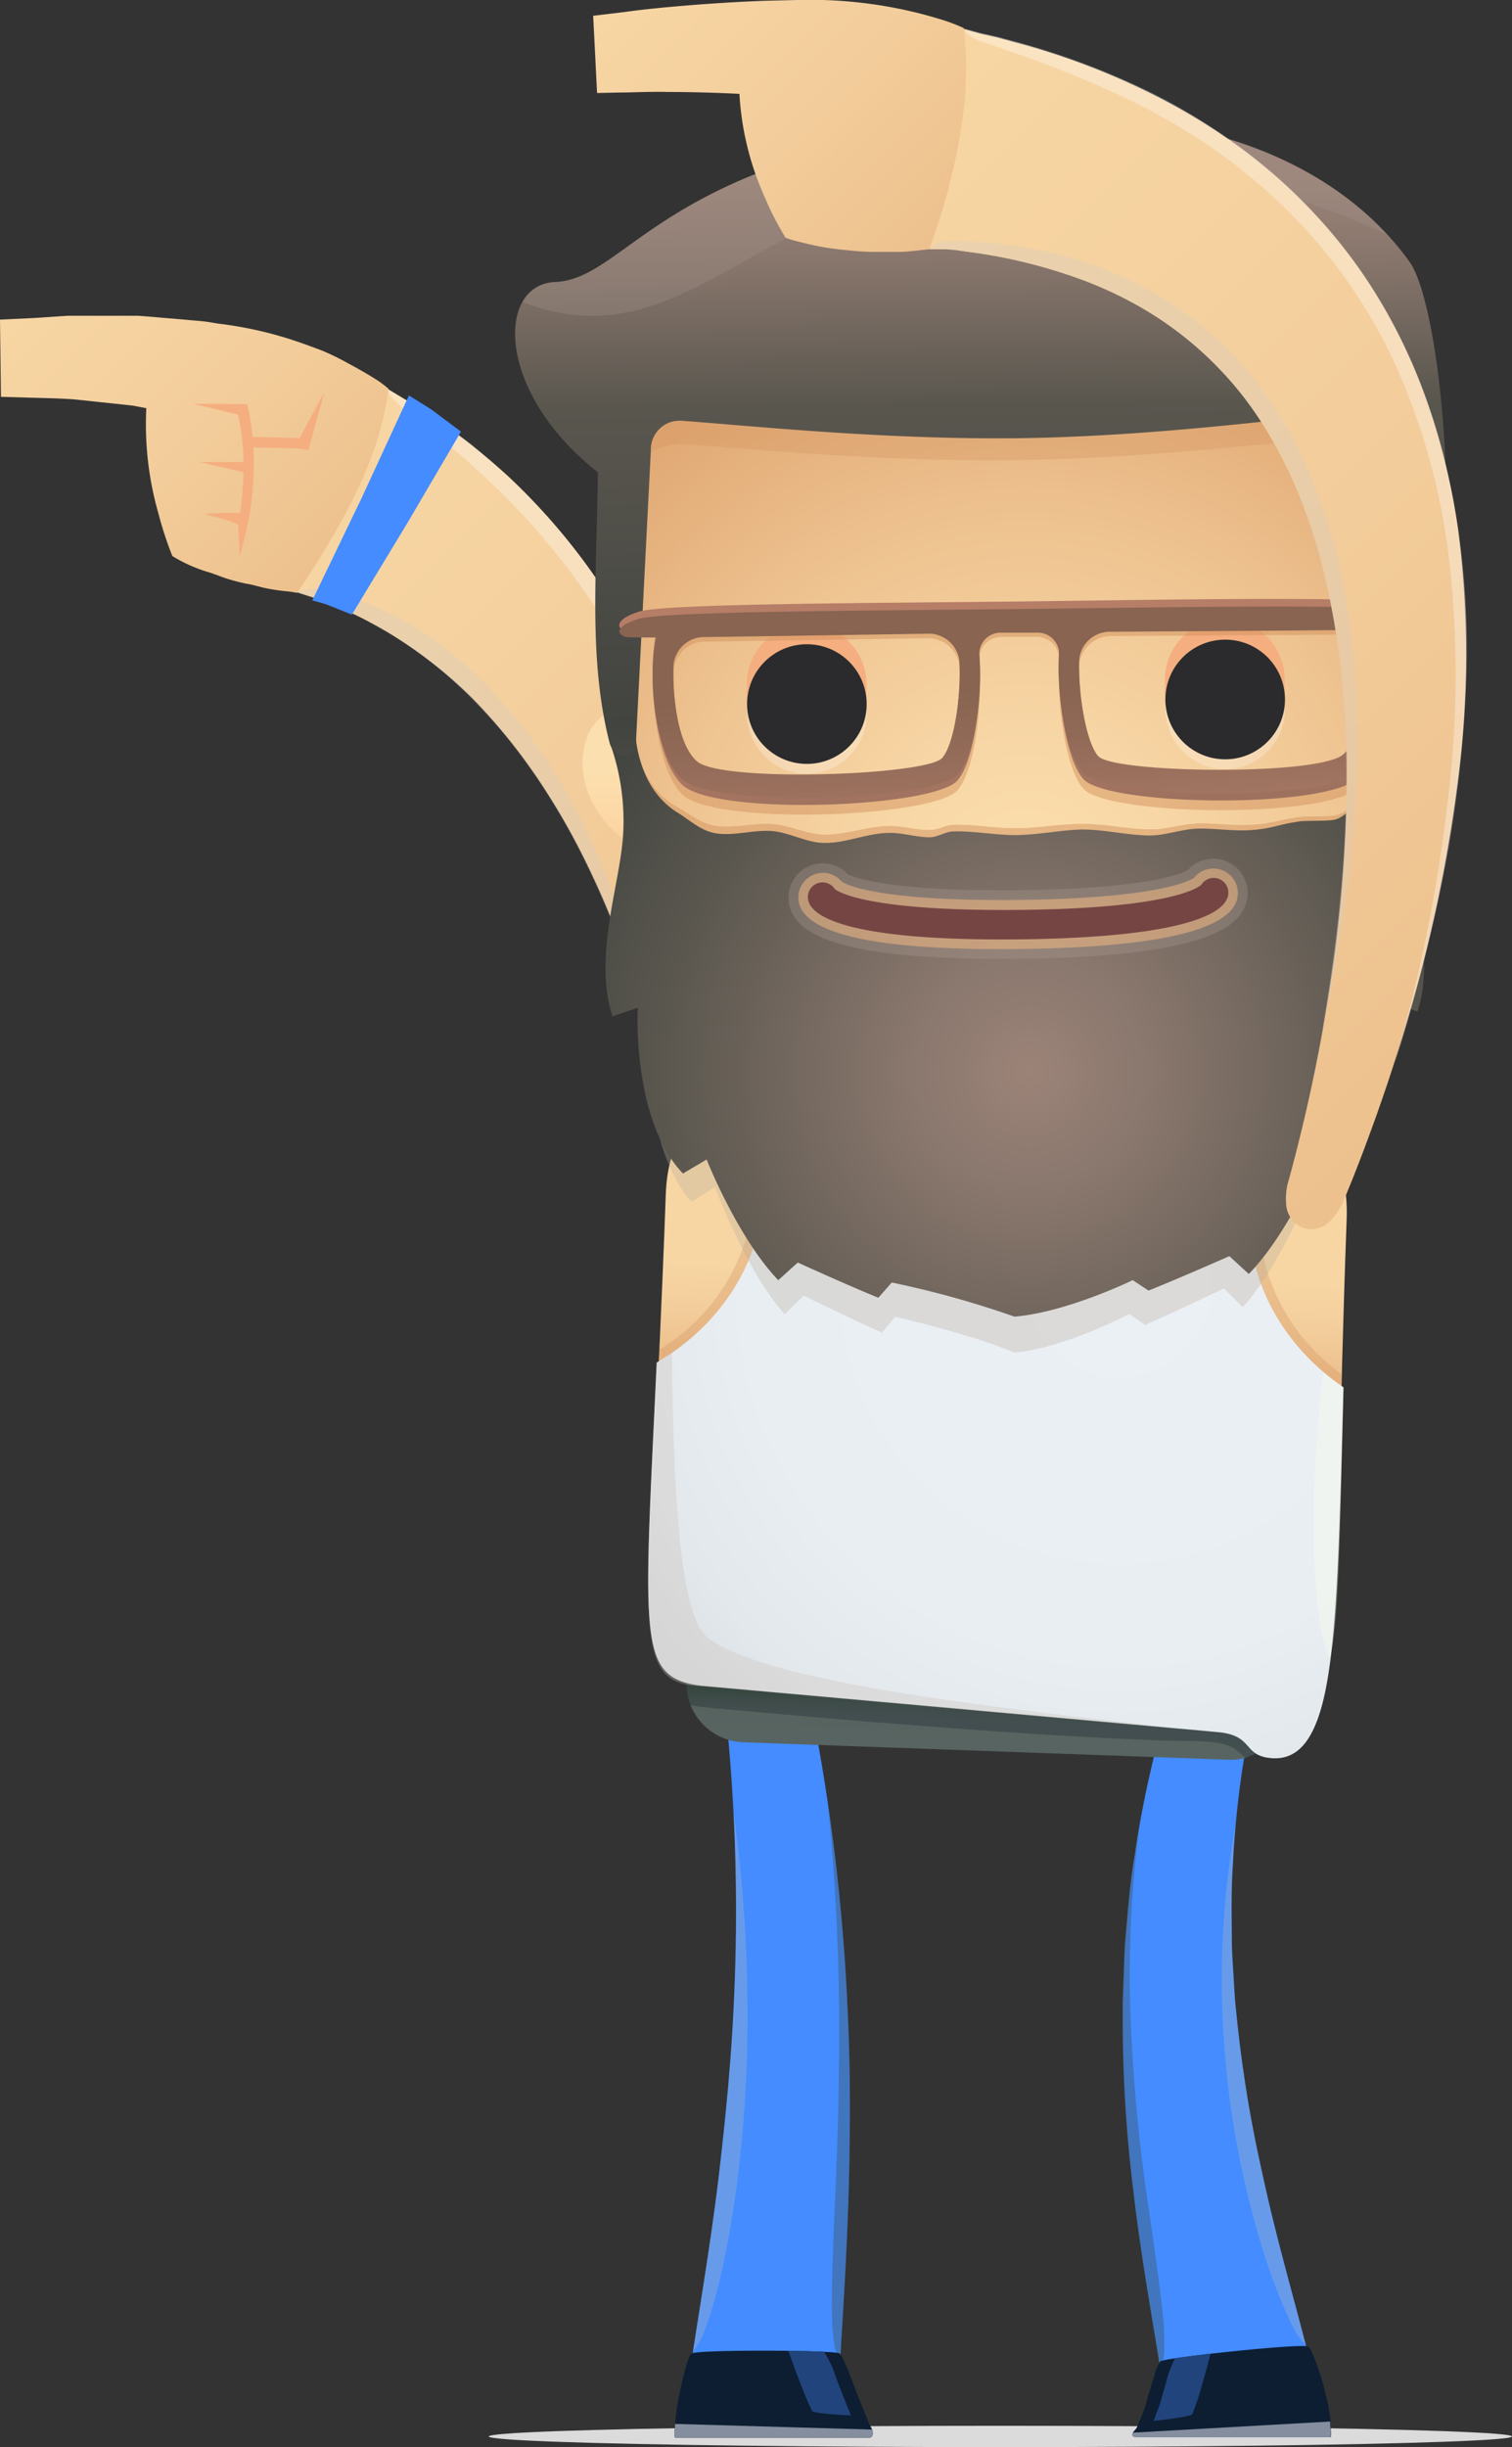
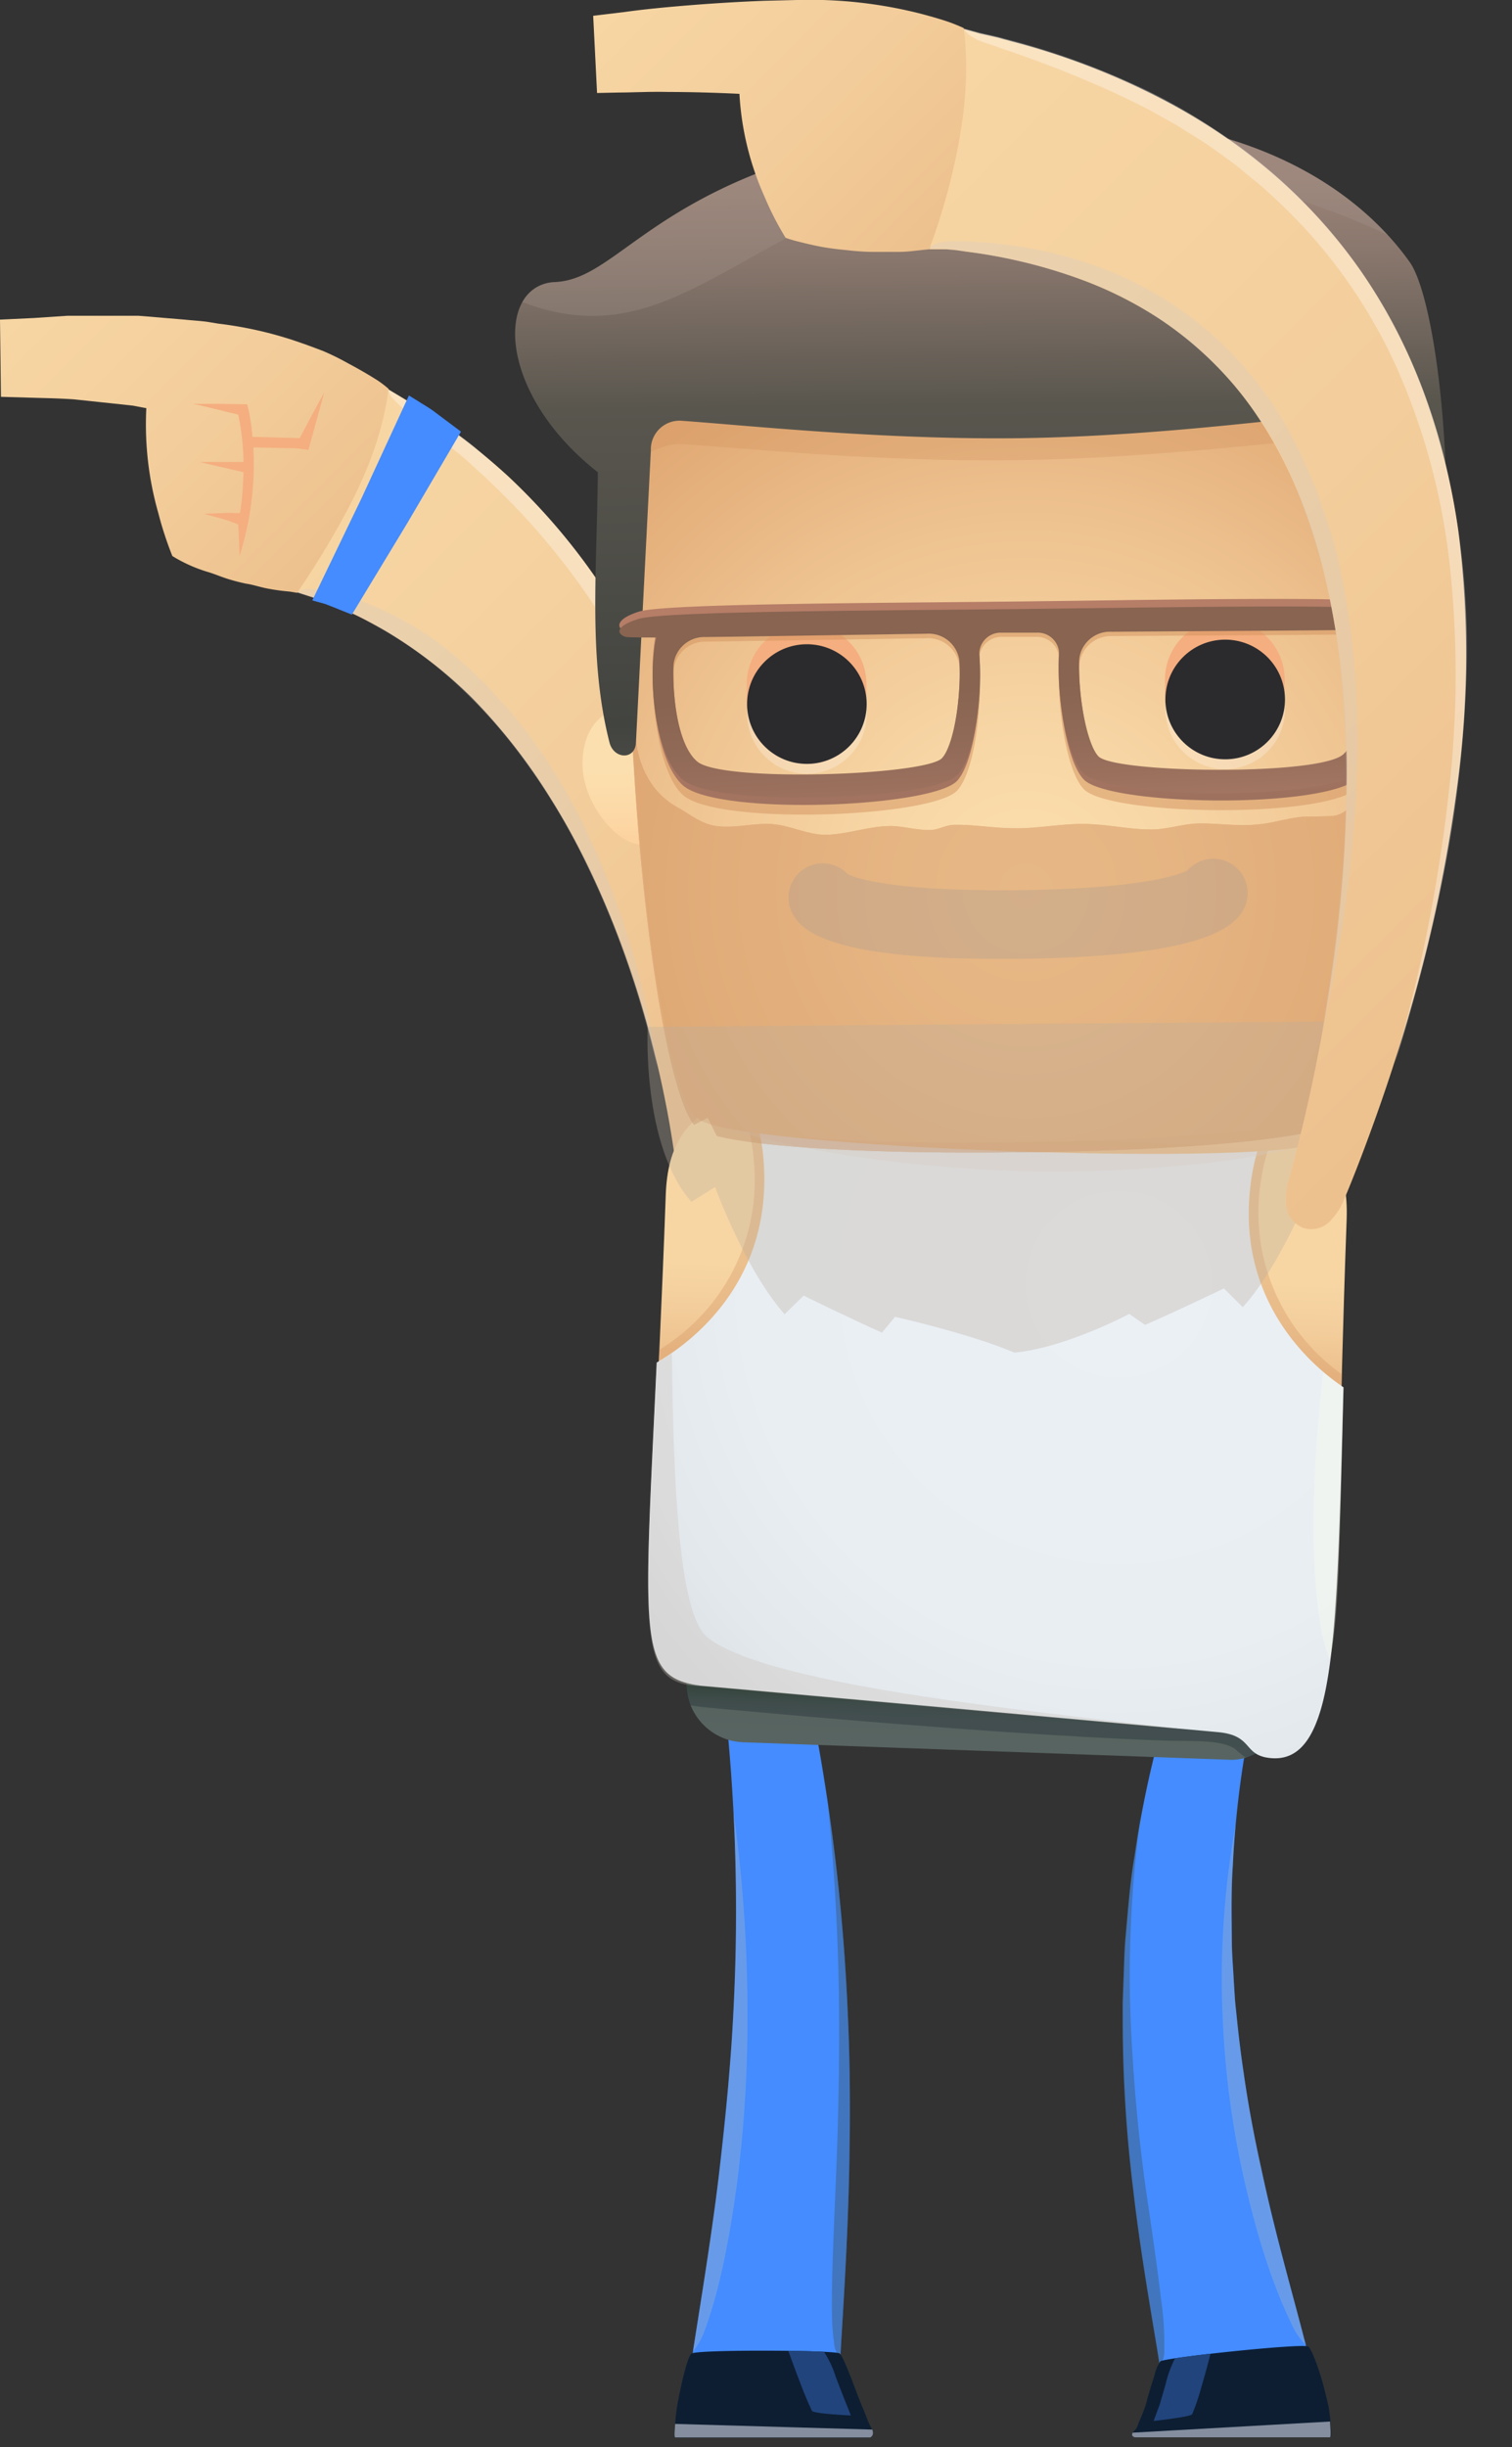
<svg xmlns="http://www.w3.org/2000/svg" xmlns:xlink="http://www.w3.org/1999/xlink" id="guy-news" viewBox="0 0 191.68 310">
  <rect x="0" y="0" width="191.68" height="310" fill="#333333" stroke="none" />
  <defs>
    <filter id="luminosity-noclip" x="149.88" y="-8324.53" width="5.88" height="32766" filterUnits="userSpaceOnUse" color-interpolation-filters="sRGB">
      <feFlood flood-color="#fff" result="bg" />
      <feBlend in="SourceGraphic" in2="bg" />
    </filter>
    <mask id="mask" x="149.88" y="-8324.53" width="5.88" height="32766" maskUnits="userSpaceOnUse">
      <g style="filter:url(#luminosity-noclip)" />
    </mask>
    <linearGradient id="linear-gradient" x1="-8837.05" y1="-6362.07" x2="-8839.81" y2="-6359.58" gradientTransform="matrix(-1, 0.01, 0.01, 1, -8614.49, 6544.58)" gradientUnits="userSpaceOnUse">
      <stop offset="0" stop-color="#fff" />
      <stop offset="0.25" stop-color="#fdfdfd" />
      <stop offset="0.38" stop-color="#f5f5f5" />
      <stop offset="0.49" stop-color="#e7e7e7" />
      <stop offset="0.59" stop-color="#d3d3d3" />
      <stop offset="0.68" stop-color="#bababa" />
      <stop offset="0.76" stop-color="#9a9a9a" />
      <stop offset="0.83" stop-color="#757575" />
      <stop offset="0.9" stop-color="#4a4a4a" />
      <stop offset="0.97" stop-color="#1a1a1a" />
      <stop offset="1" />
    </linearGradient>
    <filter id="luminosity-noclip-2" x="96.85" y="-8324.53" width="5.88" height="32766" filterUnits="userSpaceOnUse" color-interpolation-filters="sRGB">
      <feFlood flood-color="#fff" result="bg" />
      <feBlend in="SourceGraphic" in2="bg" />
    </filter>
    <mask id="mask-2" x="96.85" y="-8324.53" width="5.88" height="32766" maskUnits="userSpaceOnUse">
      <g style="filter:url(#luminosity-noclip-2)" />
    </mask>
    <linearGradient id="linear-gradient-2" x1="-8784.02" y1="-6362.07" x2="-8786.78" y2="-6359.58" xlink:href="#linear-gradient" />
    <linearGradient id="linear-gradient-3" x1="155.74" y1="64.83" x2="86.88" y2="133.68" gradientTransform="matrix(-1, 0, 0, 1, 191.68, 0)" gradientUnits="userSpaceOnUse">
      <stop offset="0" stop-color="#f7d6a4" />
      <stop offset="0.49" stop-color="#f3ce9c" />
      <stop offset="1" stop-color="#edc18e" />
    </linearGradient>
    <linearGradient id="linear-gradient-4" x1="183.38" y1="33.37" x2="148.31" y2="68.44" xlink:href="#linear-gradient-3" />
    <linearGradient id="linear-gradient-5" x1="-7442.06" y1="-6372.03" x2="-7442.06" y2="-6366.38" gradientTransform="translate(-6251.04 7652.39) rotate(90)" gradientUnits="userSpaceOnUse">
      <stop offset="0" stop-color="#465748" />
      <stop offset="0.02" stop-color="#48584a" />
      <stop offset="0.22" stop-color="#515f57" />
      <stop offset="0.48" stop-color="#56635f" />
      <stop offset="1" stop-color="#586461" />
    </linearGradient>
    <linearGradient id="linear-gradient-6" x1="-7442.06" y1="-6425.66" x2="-7442.06" y2="-6414.47" gradientTransform="translate(7333.4 6850.32) rotate(2.06)" xlink:href="#linear-gradient-3" />
    <radialGradient id="Gradient_bez_nazwy_5" cx="-7447.66" cy="-6436.87" r="61.15" gradientTransform="translate(8723.42 8136.19) rotate(2.06) scale(1.19)" gradientUnits="userSpaceOnUse">
      <stop offset="0" stop-color="#ebf0f5" />
      <stop offset="0.65" stop-color="#e9eef3" />
      <stop offset="0.88" stop-color="#e3e8ec" />
      <stop offset="1" stop-color="#dce1e5" />
    </radialGradient>
    <linearGradient id="linear-gradient-7" x1="-7442.06" y1="-6460.25" x2="-7442.06" y2="-6441.82" gradientTransform="translate(7333.4 6850.32) rotate(2.06)" xlink:href="#linear-gradient-3" />
    <linearGradient id="linear-gradient-8" x1="-8863.31" y1="-6405.27" x2="-8863.31" y2="-6387.04" gradientTransform="matrix(-1, 0.01, 0.01, 1, -8613.98, 6590.61)" gradientUnits="userSpaceOnUse">
      <stop offset="0" stop-color="#fcdfae" />
      <stop offset="0.31" stop-color="#fcd8a6" />
      <stop offset="0.8" stop-color="#fcc790" />
      <stop offset="1" stop-color="#fcbe85" />
    </linearGradient>
    <linearGradient id="linear-gradient-9" x1="-8765.82" y1="-6405.27" x2="-8765.82" y2="-6387.04" xlink:href="#linear-gradient-8" />
    <radialGradient id="radial-gradient" cx="-8807.43" cy="-6408.22" r="73.48" gradientTransform="matrix(-1.19, 0.01, 0.01, 1.19, -10286.75, 7826.61)" gradientUnits="userSpaceOnUse">
      <stop offset="0" stop-color="#fcdfae" />
      <stop offset="0.21" stop-color="#f8d7a6" />
      <stop offset="0.53" stop-color="#eec390" />
      <stop offset="0.93" stop-color="#dda16c" />
      <stop offset="1" stop-color="#da9b65" />
    </radialGradient>
    <radialGradient id="radial-gradient-2" cx="-8807.62" cy="-6388.93" r="60.28" gradientTransform="matrix(-1.19, 0.01, 0.01, 1.19, -10286.75, 7826.61)" gradientUnits="userSpaceOnUse">
      <stop offset="0" stop-color="#9c8378" />
      <stop offset="0.23" stop-color="#88766c" />
      <stop offset="0.66" stop-color="#59564e" />
      <stop offset="1" stop-color="#3b3f3c" />
    </radialGradient>
    <linearGradient id="linear-gradient-10" x1="-8810.68" y1="-6479.65" x2="-8810.68" y2="-6396.08" gradientTransform="matrix(-1, 0.01, 0.01, 1, -8613.98, 6590.61)" gradientUnits="userSpaceOnUse">
      <stop offset="0" stop-color="#9c8378" />
      <stop offset="0.12" stop-color="#88766c" />
      <stop offset="0.34" stop-color="#59564e" />
      <stop offset="0.82" stop-color="#424440" />
      <stop offset="1" stop-color="#59574e" />
    </linearGradient>
    <radialGradient id="radial-gradient-3" cx="-8831.56" cy="-6347.87" r="6.36" gradientTransform="matrix(-1.19, 0, 0, 1.19, -10371.98, 7655.37)" gradientUnits="userSpaceOnUse">
      <stop offset="0" stop-color="#474c53" />
      <stop offset="0.35" stop-color="#41444a" />
      <stop offset="0.9" stop-color="#2f3033" />
      <stop offset="1" stop-color="#2b2b2e" />
    </radialGradient>
    <filter id="luminosity-noclip-3" x="149.88" y="83.49" width="5.88" height="6.3" filterUnits="userSpaceOnUse" color-interpolation-filters="sRGB">
      <feFlood flood-color="#fff" result="bg" />
      <feBlend in="SourceGraphic" in2="bg" />
    </filter>
    <mask id="mask-3" x="149.88" y="83.49" width="5.88" height="6.3" maskUnits="userSpaceOnUse">
      <g style="mask:url(#mask);filter:url(#luminosity-noclip-3)">
        <path d="M151.05,85c-1.38,1.56-1.57,3.64-.44,4.64s6.11-4.63,5-5.64S152.42,83.47,151.05,85Z" style="mix-blend-mode:multiply;fill:url(#linear-gradient)" />
      </g>
    </mask>
    <linearGradient id="linear-gradient-11" x1="-8837.05" y1="-6362.07" x2="-8839.81" y2="-6359.58" gradientTransform="matrix(-1, 0.01, 0.01, 1, -8614.49, 6544.58)" gradientUnits="userSpaceOnUse">
      <stop offset="0" stop-color="#fff" />
      <stop offset="0.86" stop-color="#fff" />
      <stop offset="1" stop-color="#fff" />
    </linearGradient>
    <radialGradient id="radial-gradient-4" cx="-8787.07" cy="-6347.87" r="6.36" gradientTransform="matrix(-1.19, 0, 0, 1.19, -10372.03, 7655.88)" gradientUnits="userSpaceOnUse">
      <stop offset="0" stop-color="#474c53" />
      <stop offset="0.62" stop-color="#37393e" />
      <stop offset="1" stop-color="#2b2b2e" />
    </radialGradient>
    <filter id="luminosity-noclip-4" x="96.85" y="84.08" width="5.88" height="6.3" filterUnits="userSpaceOnUse" color-interpolation-filters="sRGB">
      <feFlood flood-color="#fff" result="bg" />
      <feBlend in="SourceGraphic" in2="bg" />
    </filter>
    <mask id="mask-4" x="96.85" y="84.08" width="5.88" height="6.3" maskUnits="userSpaceOnUse">
      <g style="mask:url(#mask-2);filter:url(#luminosity-noclip-4)">
        <path d="M98,85.62c-1.38,1.56-1.57,3.64-.44,4.64s6.11-4.63,5-5.64S99.4,84.06,98,85.62Z" style="mix-blend-mode:multiply;fill:url(#linear-gradient-2)" />
      </g>
    </mask>
    <linearGradient id="linear-gradient-12" x1="-8784.02" y1="-6362.07" x2="-8786.78" y2="-6359.58" xlink:href="#linear-gradient-11" />
    <linearGradient id="linear-gradient-13" x1="-8814.66" y1="-6370.69" x2="-8815.62" y2="-6347.49" gradientTransform="matrix(-1, 0.01, 0.01, 1, -8614.49, 6544.58)" gradientUnits="userSpaceOnUse">
      <stop offset="0" stop-color="#b67d67" />
      <stop offset="0.4" stop-color="#aa7763" />
      <stop offset="1" stop-color="#906b59" />
    </linearGradient>
    <linearGradient id="linear-gradient-14" x1="-8814.66" y1="-6369.91" x2="-8815.56" y2="-6348.22" gradientTransform="matrix(-1, 0.01, 0.01, 1, -8614.49, 6544.58)" gradientUnits="userSpaceOnUse">
      <stop offset="0" stop-color="#886451" />
      <stop offset="0.39" stop-color="#946c59" />
      <stop offset="1" stop-color="#af7f6b" />
    </linearGradient>
    <linearGradient id="linear-gradient-15" x1="90.02" y1="27.21" x2="-5.85" y2="123.08" xlink:href="#linear-gradient-3" />
    <linearGradient id="linear-gradient-16" x1="106.84" y1="-6.45" x2="71.84" y2="28.55" xlink:href="#linear-gradient-3" />
  </defs>
  <title>Obszar roboczy 1</title>
-   <ellipse cx="126.82" cy="308.65" rx="64.86" ry="1.35" style="fill:#dbdbdb" />
  <path d="M92.92,146.52a3.48,3.48,0,0,1-.57,1.45,3.4,3.4,0,0,1-3.08,1.42A3.79,3.79,0,0,1,86.18,148a3.23,3.23,0,0,1-.63-1.31s-.19-1.52-.65-4.19-1.21-6.45-2.38-10.91c-2.3-8.89-6.46-20.49-12.63-30.31a73.25,73.25,0,0,0-10.17-13A57.63,57.63,0,0,0,49,80a56.53,56.53,0,0,0-8.32-4l-3.09-1L49.17,49.29l4.27,2.57a82.87,82.87,0,0,1,11,8.49,81.47,81.47,0,0,1,12.27,14.6A93.32,93.32,0,0,1,86,93.67,126.25,126.25,0,0,1,93,130c.25,5,.22,9.07.12,11.94S92.92,146.52,92.92,146.52Z" style="fill:url(#linear-gradient-3)" />
  <path d="M83.33,135.19l-.22-.95-.68-2.66c-.6-2.29-1.51-5.54-2.82-9.33a108.62,108.62,0,0,0-5.15-12.52A82.54,82.54,0,0,0,66.82,96.8a65.81,65.81,0,0,0-9.5-10.66,52.26,52.26,0,0,0-9.62-6.84l-2.11-1.17-2-.87a26.59,26.59,0,0,0-3.25-1.32l-2.7-.87a2.79,2.79,0,0,1,1.95-.42q.84.05,2,.23a17.21,17.21,0,0,1,2.5.68,39.81,39.81,0,0,1,14.12,8c1.33,1.14,2.65,2.44,4,3.8l2,2.23c.34.38.69.76,1,1.16l1,1.26a70.29,70.29,0,0,1,7.38,11.71A103.65,103.65,0,0,1,83.33,135.19Z" style="fill:#d6cbc3;opacity:0.33" />
  <path d="M49.17,49.29l3.77,2.26a50,50,0,0,1,4.46,3c.84.61,1.74,1.25,2.66,2l2.77,2.39a76.11,76.11,0,0,1,11.51,12.6L77,75.36l2.42,4c.84,1.34,1.49,2.78,2.23,4.18l1.07,2.12.94,2.16c5.14,11.5,7.45,23.42,8.56,32.23.52,4.42.79,8.09.89,10.66s.13,4,.13,4c-.15-2.48-.48-5.74-1-9.57S91,117,90,112.3a128.22,128.22,0,0,0-4.3-14.75,105.64,105.64,0,0,0-6.75-14.9A90,90,0,0,0,60.19,59.27c-1.49-1.48-3.06-2.58-4.37-3.72L53.94,54c-.58-.51-1.17-.89-1.67-1.31s-1-.78-1.38-1.13a10.82,10.82,0,0,1-.92-.91,2.76,2.76,0,0,1-.8-1.34Z" style="fill:#fff;opacity:0.33" />
  <path d="M39.59,76.06l.8.22.83.23.9.35,2.49,1,7-11.55,6.83-11.63-3.22-2.41c-.8-.63-1.68-1.09-2.31-1.51l-1.07-.66-6,13Z" style="fill:#448cff" />
  <path d="M0,40.49l.12,9.78,2.9.08c1.74.07,4,.08,6.35.24l6.33.67,1.17.13.9.17.78.15A40.79,40.79,0,0,0,20.07,65a44.84,44.84,0,0,0,1.78,5.44,19,19,0,0,0,4.44,2c.72.2,1.45.52,2.26.79a23,23,0,0,0,2.66.71c1,.15,1.93.5,3,.67q.8.15,1.68.25l.89.09.88.15s2.09-2.93,4.75-7.55,5.91-10.92,6.85-18.29a13,13,0,0,0-1.29-1c-.88-.57-2.21-1.37-4-2.32a31.35,31.35,0,0,0-3-1.47c-1.14-.44-2.39-.9-3.76-1.36A49,49,0,0,0,27.69,41l-1.22-.2c-.78-.13-1.87-.19-3.19-.32l-4.51-.38L17.52,40H16.25l-2.58,0-5.08,0-4.35.29Z" style="fill:url(#linear-gradient-4)" />
  <path d="M24.41,51.16s.43,0,1.07,0l2.37,0,3.49.06A24.07,24.07,0,0,1,32,55.34l6,.16,1.53-2.9,1.58-2.89L39.1,57,38,56.84c-.65-.08-1.54-.06-2.42-.09l-3.46-.07a38.44,38.44,0,0,1-1.76,13.76l-.06-2-.1-2-.66-.25a11.33,11.33,0,0,0-1.48-.5l-2.2-.6L28.15,65a11.47,11.47,0,0,1,1.57,0l.71,0a38,38,0,0,0,.43-5.19L30,59.62l-1.9-.44-2.77-.65H30a4.47,4.47,0,0,1,.63,0l.24,0a31.61,31.61,0,0,0-.67-6l-2.88-.71-2-.48C24.77,51.23,24.41,51.16,24.41,51.16Z" style="fill:#f5ae7f" />
  <path d="M158.75,217.13a122.72,122.72,0,0,0-2.46,19.19c-.25,3.21-.13,6.44-.13,9.65,0,1.61.17,3.22.25,4.83l.14,2.41c.06.8.17,1.61.25,2.41a160.94,160.94,0,0,0,3.1,19.16c1.37,6.39,3.09,12.68,4.86,19.32l.87,3.32-18.38,3.72-.5-3.2c-1.09-6.58-2.28-13.5-3.08-20.47a176.15,176.15,0,0,1-1.34-21.15c0-.89,0-1.77,0-2.66l.1-2.67c.08-1.78.09-3.55.24-5.32.33-3.55.56-7.08,1.17-10.59a134.36,134.36,0,0,1,4.73-20.71Z" style="fill:#448cff" />
  <path d="M156.63,231.22a129.32,129.32,0,0,0,1.06,31.45c.71,5.22,1.84,10.41,3,15.61s2.64,10.39,4.08,15.81l.79,3a8.89,8.89,0,0,1-1.87-2.78c-1.52-3.12-3.89-8.83-6.11-18.83A113.27,113.27,0,0,1,155.07,257,109.38,109.38,0,0,1,156.63,231.22Z" style="fill:#afbbc0;opacity:0.33" />
  <path d="M147,299.72l-.28-1.79c-.89-5.4-1.85-11-2.62-16.71-.34-2.86-.75-5.7-1-8.59l-.39-4.32-.24-4.35c-.21-2.89-.16-5.81-.21-8.71s.18-5.83.26-8.73c.27-2.91.47-5.81.83-8.7l.64-4.32c.22-1.44.4-2.88.74-4.3a147.73,147.73,0,0,0-1.27,29.35c.45,8.18,1.21,14.82,2,20.15s1.36,9.42,1.72,12.51a38,38,0,0,1,.41,6.53A3,3,0,0,1,147,299.72Z" style="fill:#3b4837;opacity:0.33" />
  <path d="M147.1,299.13a5,5,0,0,0-.75,1.8c-.32,1-.69,2.15-1,3.34s-.8,2.1-1.08,2.89a1.71,1.71,0,0,1-.43.72,2.55,2.55,0,0,0-.2.26c-.11.23-.17.47.28.61h24.74c.18-.13-.06-1.79,0-2.08,0-.07-.08-.8-.24-1.86-.2-.87-.48-2-.79-3.15-.64-2.19-1.42-4.15-1.78-4.4C165,296.82,147.84,298.65,147.1,299.13Z" style="fill:#0d1e33" />
  <path d="M143.59,308.17c-.1.22-.15.46.28.59h24.74c.17-.12,0-1.62,0-2Z" style="fill:#848e9e" />
  <path d="M151.14,305.82a25.17,25.17,0,0,0,1-2.87c.46-1.57,1-3.46,1.31-4.78-1.74.2-3.32.4-4.48.58a13.89,13.89,0,0,0-1.2,3.28l-.74,2.55-.78,2.1C147.55,306.54,151,306.13,151.14,305.82Z" style="fill:#21447c" />
  <path d="M91.78,214.86a243.47,243.47,0,0,1,1.19,40c-.32,6.66-1,13.31-1.76,20s-1.82,13.26-2.9,20.06l-.52,3.33,18.66,1.93.18-3.3c.42-6.82.83-13.83,1-20.84s.17-14.06-.16-21.1a256,256,0,0,0-5.26-41.81Z" style="fill:#448cff" />
  <path d="M93,229.58h0a243.9,243.9,0,0,1-.51,32.65c-.41,5.43-1,10.85-1.73,16.27s-1.57,10.84-2.44,16.39l-.48,3A8.64,8.64,0,0,0,89.41,295c1.21-3.26,2.89-9.26,4.18-19.66a162.1,162.1,0,0,0,1.17-19.1A186.61,186.61,0,0,0,93,229.58Z" style="fill:#afbbc0;opacity:0.33" />
  <path d="M106.53,298.7l.1-1.83c.34-5.59.67-11.32.89-17.05s.29-11.51.17-17.28A257.48,257.48,0,0,0,104.9,228a284.64,284.64,0,0,1,1.48,29.16c0,8.16-.23,14.82-.46,20.22-.47,10.81-.66,16.58-.18,19.34A3.08,3.08,0,0,0,106.53,298.7Z" style="fill:#3b4837;opacity:0.33" />
  <path d="M106.41,298.12c.39.21,1.34,2.72,2.25,5.12.45,1.22.93,2.27,1.26,3.15a6.29,6.29,0,0,0,.45,1,4.15,4.15,0,0,1,.2.41c.11.37.19.78-.25,1H85.59c-.18-.11,0-1.53,0-1.77,0-.06.05-.69.16-1.59s.33-1.88.55-2.95c.45-2.09,1-4.09,1.37-4.34C88.36,297.62,105.62,297.71,106.41,298.12Z" style="fill:#0d1e33" />
  <path d="M110.59,307.78c.11.36.17.76-.26,1H85.59c-.18-.1,0-1.38,0-1.72Z" style="fill:#848e9e" />
  <path d="M102.94,305.41c-.08-.15-.64-1.34-1.25-2.91s-1.3-3.42-1.75-4.7c1.75,0,3.35.07,4.52.12a12.8,12.8,0,0,1,1.5,3.22l1,2.58.91,2.27C106.58,305.93,103.14,305.72,102.94,305.41Z" style="fill:#21447c" />
  <g id="_grupa_" data-name="&lt;grupa&gt;">
    <rect x="114.4" y="172.39" width="22.15" height="76.71" rx="7.45" ry="7.45" transform="translate(-89.63 328.57) rotate(-87.94)" style="fill:url(#linear-gradient-5)" />
    <g style="opacity:0.33">
      <path d="M156.76,200.78,95,198.56a7.45,7.45,0,0,0-7.72,7.18L87,213a7.41,7.41,0,0,0,0,.79s0,.07,0,.11c0,.23,0,.45.09.67v0a7.5,7.5,0,0,0,.42,1.44c.39.08.8.15,1.25.21,0,0,36.36,3.51,58.93,4.28,3.43.12,7.55-.2,9.12,1.27a7.78,7.78,0,0,0,1.16.89,7.45,7.45,0,0,0,5.65-7l.26-7.24A7.45,7.45,0,0,0,156.76,200.78Z" style="fill:#17242e" />
    </g>
    <path d="M128.14,136.67c34.58,1.24,43,5.35,42.58,17.77-2,54.62.37,61.87-9.17,61.53l-72.42-2.6c-9.54-.34-6.69-7.4-4.73-62C84.84,138.92,93.56,135.43,128.14,136.67Z" style="fill:url(#linear-gradient-6)" />
    <g style="opacity:0.33">
      <path d="M170.12,174.1a25.1,25.1,0,0,1-10.24-24.66,23.58,23.58,0,0,1,2.74-8.05c-6.37-2.75-17.14-4.1-34.48-4.72s-28.17-.05-34.72,2.23a23.59,23.59,0,0,1,2.15,8.23,25.1,25.1,0,0,1-12,23.86c-1.69,36.73-2.7,42.08,5.54,42.37l72.42,2.6C169.79,216.26,169.17,210.86,170.12,174.1Z" style="fill:#d1925e" />
    </g>
    <path d="M158.65,149.26a24.65,24.65,0,0,1,2.93-8.57c-6.53-2.43-17.08-3.66-33.43-4.25s-27-.12-33.65,1.84A24.65,24.65,0,0,1,96.8,147c1.21,15.52-9.4,23.21-13.55,25.61-1.65,35.43-2.45,39.91,5.65,40.94,0,0,52.86,4.7,65.52,5.88,4.44.41,3.15,2.84,6.44,3.26s5.34-1.75,6.65-6.37c1.92-6.78,2.27-19.5,2.8-40.58C166.36,173.09,156.33,164.65,158.65,149.26Z" style="fill:url(#Gradient_bez_nazwy_5)" />
    <g style="opacity:0.33">
      <path d="M167.77,173.81c-3.17,27.16.62,36.6.86,36.29,1.14-5.56,1.23-15.83,1.7-34.33A28.63,28.63,0,0,1,167.77,173.81Z" style="fill:#fcffe9" />
    </g>
    <g style="opacity:0.33">
      <path d="M166,144.49c-1.86,1.73-19.49,4.49-38.25,3.81s-36.27-4.69-38-6.55-4.09-9.38-2.08-11.25c3.73-3.47,77.76-.81,81.23,2.92C170.8,135.43,168.05,142.62,166,144.49Z" style="fill:#e3d8cf" />
    </g>
    <path d="M167.28,144.54c-3.73,3.47-75.27.9-78.74-2.83-1.87-2-4-10.62-2-12.5,3.73-3.47,80.24-.72,83.71,3C172.08,134.24,169.29,142.66,167.28,144.54Z" style="fill:url(#linear-gradient-7)" />
    <g style="opacity:0.33">
      <path d="M89.69,207.44c-3.81-3-4.33-21.08-4.51-36-.72.5-1.38.91-1.92,1.22-1.65,35.43-2.51,40.64,5.65,40.94l61.61,5.52C134.09,217.07,97.7,213.78,89.69,207.44Z" style="fill:#c7beb7" />
    </g>
  </g>
  <g id="_grupa_2" data-name="&lt;grupa&gt;">
    <g id="_grupa_3" data-name="&lt;grupa&gt;">
      <path d="M183.55,95.69c.05,4.83-4.08,10.25-7.46,10.29-8.51.09-3.86-17.44,1.27-17.49C180.74,88.45,183.5,90.87,183.55,95.69Z" style="fill:url(#linear-gradient-8)" />
      <path d="M73.85,96.91c.05,4.83,4.31,10.16,7.69,10.12,8.51-.09,3.48-17.52-1.66-17.46C76.51,89.61,73.8,92.08,73.85,96.91Z" style="fill:url(#linear-gradient-9)" />
      <path d="M128,33.78c-18.36.2-38,2.06-41.73,5.38-12.1,10.73-5.1,95.41,2,102.36C90.8,144,110.2,145,129.24,144.7s38.41-1.59,40.86-4.09c7-7.11,12.07-91.93-.26-102.38C166,35,146.37,33.58,128,33.78Z" style="fill:url(#radial-gradient)" />
      <g style="opacity:0.5">
        <path d="M80,90.2l.63-1S79,98.53,86,102.34c1.32.72,2.92,2.09,4.92,2.32,2.31.27,4.61-.4,6.87-.27s4.5,1.32,6.74,1.36c2.75,0,5.49-1.07,8.29-1.11,1.61,0,3.41.54,5.05.51,1.08,0,2-.64,3.1-.66,2.55-.05,5.16.46,7.86.44,2.9,0,5.71-.57,8.44-.55,3,0,5.81.71,8.71.7,1.93,0,4-.71,5.89-.76,2.07-.05,4.68.31,6.76.18,2.83-.18,3.26-.59,6.18-1,.91-.12,3.89,0,4.64-.22,1.35-.4,2.19-1.57,3.11-2.24,5.79-4.19,4.08-12.58,4.08-12.58l.61.85c-.44,24.27-3.55,48.83-7.16,52.52a2.26,2.26,0,0,1-.4.31l-2-1s-.38.83-1.05,2.12c-6.84,1.65-22.25,2.59-37.46,2.71-15.82.22-31.88-.43-38.3-2.07-.73-1.41-1.14-2.33-1.14-2.33l-1.76.92C84.44,138,80.92,113.95,80,90.2Z" style="fill:#d1925e" />
        <path d="M80,90.2l.63-1S79,98.53,86,102.34c1.32.72,2.92,2.09,4.92,2.32,2.31.27,4.61-.4,6.87-.27s4.5,1.32,6.74,1.36c2.75,0,5.49-1.07,8.29-1.11,1.61,0,3.41.54,5.05.51,1.08,0,2-.64,3.1-.66,2.55-.05,5.16.46,7.86.44,2.9,0,5.71-.57,8.44-.55,3,0,5.81.71,8.71.7,1.93,0,4-.71,5.89-.76,2.07-.05,4.68.31,6.76.18,2.83-.18,3.26-.59,6.18-1,.91-.12,3.89,0,4.64-.22,1.35-.4,2.19-1.57,3.11-2.24,5.79-4.19,4.08-12.58,4.08-12.58l.61.85c-.44,24.27-3.55,48.83-7.16,52.52a2.26,2.26,0,0,1-.4.31l-2-1s-.38.83-1.05,2.12c-6.84,1.65-22.25,2.59-37.46,2.71-15.82.22-31.88-.43-38.3-2.07-.73-1.41-1.14-2.33-1.14-2.33l-1.76.92C84.44,138,80.92,113.95,80,90.2Z" style="fill:#d1925e" />
      </g>
      <g style="opacity:0.33">
        <path d="M82.11,130.08s-.79,15,5.54,22.17l3-1.87s3.8,10.44,8.81,16.11l2.42-2.36s6.41,3.14,9.93,4.69l1.66-2s9.41,2.1,15.12,4.53c6.44-.58,14.57-4.9,14.57-4.9l2,1.39c3.54-1.52,10-4.62,10-4.62l2.39,2.38c5.08-5.63,9-16,9-16l2.93,1.89c6.43-7.12,5.82-22.13,5.82-22.13Z" style="fill:#baad9e" />
      </g>
-       <path d="M128.81,105.79c-2.7,0-5.31-.53-7.86-.47-1.1,0-2,.72-3.1.75-1.65,0-3.44-.58-5.05-.56-2.8,0-5.54,1.31-8.29,1.27-2.24,0-4.48-1.36-6.73-1.51s-4.56.61-6.87.32c-2-.25-3.59-1.79-4.92-2.59-7-4.25-5.4-14.69-5.4-14.69l-3.28,5.78A29.16,29.16,0,0,1,79,105.61c-.35,6.44-3.83,15.39-1.36,23.15l3.21-1.1s-.79,14.21,5.73,21l3-1.77s3.92,9.9,9.08,15.28l2.48-2.23s6.59,3,10.21,4.46l1.7-1.93a120.74,120.74,0,0,1,15.55,4.32c6.62-.54,15-4.62,15-4.62l2,1.32c3.63-1.44,10.25-4.36,10.25-4.36l2.46,2.26c5.21-5.33,9.24-15.19,9.24-15.19l3,1.8c6.59-6.74,5.95-21,5.95-21l3.2,1.14c2.35-7.12-1-15.45-1.26-21.77a43.05,43.05,0,0,1,1.7-13.62l-3.56-5.57s1.69,9.39-4.11,14.11c-.93.75-1.77,2.06-3.12,2.51-.76.26-3.73.12-4.64.26-2.91.43-3.34.9-6.18,1.1-2.08.15-4.69-.25-6.76-.19-1.91.06-4,.85-5.89.87-2.9,0-5.69-.75-8.71-.76C134.51,105.14,131.71,105.75,128.81,105.79Z" style="fill:url(#radial-gradient-2)" />
      <g style="opacity:0.33">
        <path d="M86.28,39.16C90,35.84,109.65,34,128,33.78s38,1.22,41.83,4.45c7.09,6,6.35,20.51,6.35,20.51,0-2.11-4-3.62-6.21-3.43-7.68.67-24.7,2.8-41.69,3s-34.05-1.55-41.75-2.05c-2.24-.15-6.19,1.45-6.16,3.56C80.39,59.8,79.3,45.34,86.28,39.16Z" style="fill:#d1925e" />
      </g>
      <path d="M70.38,35.73C80,35.3,84.31,18.61,128.95,15.14c26.2-2,42.21,7.44,49.77,18.07,3.9,5.48,7.51,37.89,1.34,60.19-.58,2.08-3.11,2-3.25-.17L174,56.05a3.64,3.64,0,0,0-4.06-3.67c-7.68.71-24.69,3-41.68,3.14s-34.05-1.67-41.75-2.21a3.64,3.64,0,0,0-4,3.76l-1.89,37c-.09,2.22-2.8,2.13-3.35,0-2.72-10.64-1.59-21.84-1.48-34.24C62.87,49.68,62.9,36.06,70.38,35.73Z" style="fill:url(#linear-gradient-10)" />
      <path d="M70.38,35.73C80,35.3,84.31,18.61,128.95,15.14c23.32-1.81,38.55,5.5,46.95,14.63-.59-.3-28.1-14.09-55.56-7.64C93.69,28.39,85.25,45.49,66.22,38.27A4.8,4.8,0,0,1,70.38,35.73Z" style="fill:#a2928a;opacity:0.33" />
    </g>
    <circle cx="155.32" cy="89.86" r="7.58" transform="translate(-0.99 1.73) rotate(-0.64)" style="fill:#fff;opacity:0.25" />
    <circle cx="102.29" cy="90.45" r="7.58" transform="translate(-1 1.14) rotate(-0.64)" style="fill:#fff;opacity:0.25" />
    <path d="M147.69,86.15A7.58,7.58,0,1,1,162.86,86l0,2.55c0,4.19-15.12,4.36-15.17.17Z" style="fill:#f5ae7f" />
    <circle cx="155.31" cy="88.62" r="7.58" transform="translate(-0.97 1.73) rotate(-0.64)" style="fill:url(#radial-gradient-3)" />
    <g style="mask:url(#mask-3)">
      <path d="M151.05,85c-1.38,1.56-1.57,3.64-.44,4.64s6.11-4.63,5-5.64S152.42,83.47,151.05,85Z" style="fill:url(#linear-gradient-11)" />
    </g>
    <path d="M94.67,86.74a7.58,7.58,0,0,1,15.17-.17l0,2.55c0,4.19-15.12,4.36-15.17.17Z" style="fill:#f5ae7f" />
    <circle cx="102.28" cy="89.2" r="7.58" transform="translate(-0.98 1.14) rotate(-0.64)" style="fill:url(#radial-gradient-4)" />
    <g style="mask:url(#mask-4)">
      <path d="M98,85.62c-1.38,1.56-1.57,3.64-.44,4.64s6.11-4.63,5-5.64S99.4,84.06,98,85.62Z" style="fill:url(#linear-gradient-12)" />
    </g>
    <g style="opacity:0.5">
      <path d="M83.2,80.08c-1.11,4.92-.34,17.21,3.35,20.61,4.26,3.92,31.71,2.87,34.82-.57,2.21-2.44,3.22-10.86,2.77-16.44a2.81,2.81,0,0,1,2.84-3l1.72,0,2.65,0a2.81,2.81,0,0,1,2.91,2.92c-.33,5.59.87,14,3.14,16.37,3.18,3.35,30.65,3.82,34.83-.21,3.61-3.48,4.11-15.8,2.89-20.69,1.71,0-27.79-1.85-46.45-1.65S80.94,80.08,83.2,80.08Zm53.62,4.28a4,4,0,0,1,4.1-3.78c10.09-.07,20.68-.11,28-.19A4,4,0,0,1,173,84.12c.25,4.53-.4,11-2.7,13.24-3.07,3-28.71,2.56-31,.29C137.83,96.06,136.64,89.33,136.82,84.36Zm-51.43.74a4,4,0,0,1,4.07-3.82c7.48-.09,18-.28,28-.43a4,4,0,0,1,4.18,3.68c.29,4.94-.72,11.69-2.22,13.35-2.26,2.34-27.89,3.27-31,.4C86,96.11,85.24,89.63,85.39,85.1Z" style="fill:#d1925e" />
    </g>
    <path d="M79.3,80a36.51,36.51,0,0,0,3.9.09c-1.11,4.92-.35,16,3.34,19.37,4.26,3.92,31.71,2.87,34.82-.57,2.21-2.44,3.22-10.86,2.77-16.44a2.81,2.81,0,0,1,2.84-3l1.72,0,2.65,0a2.81,2.81,0,0,1,2.91,2.92c-.33,5.59.87,14,3.14,16.37,3.18,3.35,30.65,3.82,34.83-.21,3.61-3.48,4.13-14.56,2.91-19.45a25.26,25.26,0,0,0,3-.15c1-.35,1.54-1.54-1.66-2.5s-29.11-.44-47.76-.23-44.57.26-47.75,1.29S78.26,79.67,79.3,80Zm57.5,3.12a4,4,0,0,1,4.1-3.78c10.09-.07,20.68-.11,28-.19A4,4,0,0,1,173,82.88c.25,4.53-.4,11-2.7,13.24-3.07,3-28.71,2.56-31,.29C137.82,94.81,136.63,88.09,136.81,83.12Zm-51.43.74A4,4,0,0,1,89.44,80c7.48-.09,18-.28,28-.43a4,4,0,0,1,4.18,3.68c.29,4.94-.72,11.69-2.22,13.35-2.26,2.34-27.89,3.27-31,.4C86,94.87,85.22,88.39,85.37,83.85Z" style="fill:url(#linear-gradient-13)" />
    <path d="M79.31,80.68c.21.06,1.63.08,3.9.08-1.11,4.56-.36,14.81,3.32,18,4.25,3.63,31.71,2.63,34.83-.55,2.21-2.26,3.23-10.07,2.79-15.24A2.7,2.7,0,0,1,127,80.15l1.72,0,2.65,0a2.71,2.71,0,0,1,2.9,2.7c-.33,5.18.86,13,3.12,15.17,3.17,3.1,30.64,3.52,34.83-.22,3.62-3.23,4.14-13.5,2.92-18a27.25,27.25,0,0,0,3-.14c1-.32,1.54-1.43-1.65-2.32s-29.11-.38-47.76-.18-44.57.27-47.75,1.24S78.27,80.38,79.31,80.68Zm57.5,2.85a3.92,3.92,0,0,1,4.1-3.5c10.09-.07,20.68-.12,28-.2A3.92,3.92,0,0,1,173,83.28c.25,4.2-.41,10.22-2.71,12.28-3.07,2.74-28.71,2.39-31,.29C137.81,94.38,136.63,88.14,136.81,83.53Zm-51.43.72a3.92,3.92,0,0,1,4.07-3.55c7.48-.09,18-.27,28-.42a3.92,3.92,0,0,1,4.17,3.41c.28,4.58-.73,10.84-2.23,12.38-2.26,2.17-27.89,3.06-31,.4C86,94.47,85.22,88.46,85.38,84.26Z" style="fill:url(#linear-gradient-14)" />
    <g id="_grupa_4" data-name="&lt;grupa&gt;">
      <path d="M129.15,121.46c23.29-.26,27.52-3.92,28.68-6.65a4.35,4.35,0,0,0-7.28-4.55c-.78.42-5.23,2.33-21.5,2.51s-20.77-1.64-21.55-2a4.35,4.35,0,0,0-7.17,4.72C101.55,118.16,105.86,121.72,129.15,121.46Z" style="fill:#ab9b93;opacity:0.33" />
-       <path d="M129.14,120.22c16.7-.19,26-2.17,27.55-5.9a3.11,3.11,0,0,0-5.31-3.12c-.6.4-4.69,2.61-22.3,2.8s-21.75-1.91-22.37-2.31a3.11,3.11,0,0,0-5.24,3.23C103.13,118.63,112.44,120.41,129.14,120.22Z" style="fill:#fcbe85;opacity:0.5" />
-       <path d="M129.13,119c21.19-.24,25.65-3.32,26.42-5.14a1.86,1.86,0,0,0-3.27-1.76c-.4.35-4,3-23.19,3.17s-22.85-2.31-23.26-2.65a1.86,1.86,0,0,0-3.23,1.83C103.41,116.23,107.93,119.21,129.13,119Z" style="fill:#754543" />
    </g>
  </g>
  <path d="M170.18,152.45a7.81,7.81,0,0,1-1.35,2,3.29,3.29,0,0,1-3.7,1.07,3.44,3.44,0,0,1-2.09-3.19,8,8,0,0,1,.18-2.3s.72-2.46,1.78-6.84,2.44-10.65,3.6-18.23a176.92,176.92,0,0,0,2.13-25.84,108.3,108.3,0,0,0-3.32-28.37c-2.47-9.1-6.61-17.22-11.95-23.08a44.63,44.63,0,0,0-8.55-7.33,49.21,49.21,0,0,0-9-4.61,65.36,65.36,0,0,0-15.33-3.84l-1.37-.2-1.24-.11-.52,0h-.75l-.87,0,4.3-27.91,1.1.3.6.17.35.1.67.15,1.58.36,1.8.49a90.91,90.91,0,0,1,20.55,8.1,73.18,73.18,0,0,1,12.5,8.6A67.22,67.22,0,0,1,172.6,34.46a69,69,0,0,1,8.07,15.76,85,85,0,0,1,4.2,17,124.14,124.14,0,0,1-.2,32.81A189.16,189.16,0,0,1,179,127.21c-2.2,7.75-4.43,14-6.09,18.41S170.18,152.45,170.18,152.45Z" style="fill:url(#linear-gradient-15)" />
  <path d="M167.53,130.94s.43-2.22,1-6.11,1.33-9.46,1.78-16.13a141.29,141.29,0,0,0-.22-22.48,83.45,83.45,0,0,0-5.57-23.83,46.24,46.24,0,0,0-29.06-27.55,71.87,71.87,0,0,0-13.67-3.07c-.84-.15-1.64-.17-2.31-.25l-1,0-.77,0c.24-.35.78-.68,2-.91l1.59-.07,1.83.07,2.11.12c.75.05,1.51.18,2.33.28A51.38,51.38,0,0,1,139,33.73,45.17,45.17,0,0,1,152,41a42.1,42.1,0,0,1,6.24,6.11,45.84,45.84,0,0,1,5.44,8,67.44,67.44,0,0,1,7,21.26C173.42,92.53,172,111.54,167.53,130.94Z" style="fill:#d6cbc3;opacity:0.33" />
  <path d="M122.08,3.57l1,.27,1.23.33c.88.21,1.88.39,3,.72a97.34,97.34,0,0,1,18.38,6.72,78.12,78.12,0,0,1,11.49,7,69.17,69.17,0,0,1,11.12,10.27,66.38,66.38,0,0,1,8.91,13.27,74.73,74.73,0,0,1,5.65,14.94,102.62,102.62,0,0,1,3,29.63,157,157,0,0,1-3,24.79c-1.41,7.09-3,12.86-4.13,16.87s-1.91,6.27-1.91,6.27a203.6,203.6,0,0,0,7.07-36.32,128.61,128.61,0,0,0,.06-25.16,84.63,84.63,0,0,0-6.77-26.34,66.34,66.34,0,0,0-15.78-21.9c-.79-.74-1.58-1.46-2.41-2.11s-1.62-1.34-2.44-2c-1.67-1.19-3.28-2.43-4.94-3.43l-2.44-1.53-2.42-1.35c-1.59-.93-3.17-1.64-4.68-2.39a149.11,149.11,0,0,0-15.15-6c-1-.37-1.82-.61-2.58-.89l-.28-.1-.16-.08-.27-.15-.48-.29a2.53,2.53,0,0,1-1-1Z" style="fill:#fff;opacity:0.33" />
  <path d="M75.2,2l.49,9.78,2.83-.06c1.7,0,3.95-.13,6.22-.07,4.52,0,9,.24,9,.24a36.71,36.71,0,0,0,3.17,13,38,38,0,0,0,2.68,5.23,14.5,14.5,0,0,0,1.39.43c.91.22,2.2.57,3.82.83.81.13,1.7.23,2.66.32a30.75,30.75,0,0,0,3.07.21c.55,0,1.11,0,1.69,0s1.16,0,1.76,0c1.2,0,2.51-.22,3.82-.33A82.15,82.15,0,0,0,120.47,23c1.28-5.18,2.63-12.13,1.71-19.44,0,0-.47-.23-1.4-.59s-2.3-.77-4.12-1.25A57.06,57.06,0,0,0,101,0L96.9.1C94.45.19,91.19.37,88,.62s-6.43.56-8.8.9Z" style="fill:url(#linear-gradient-16)" />
</svg>